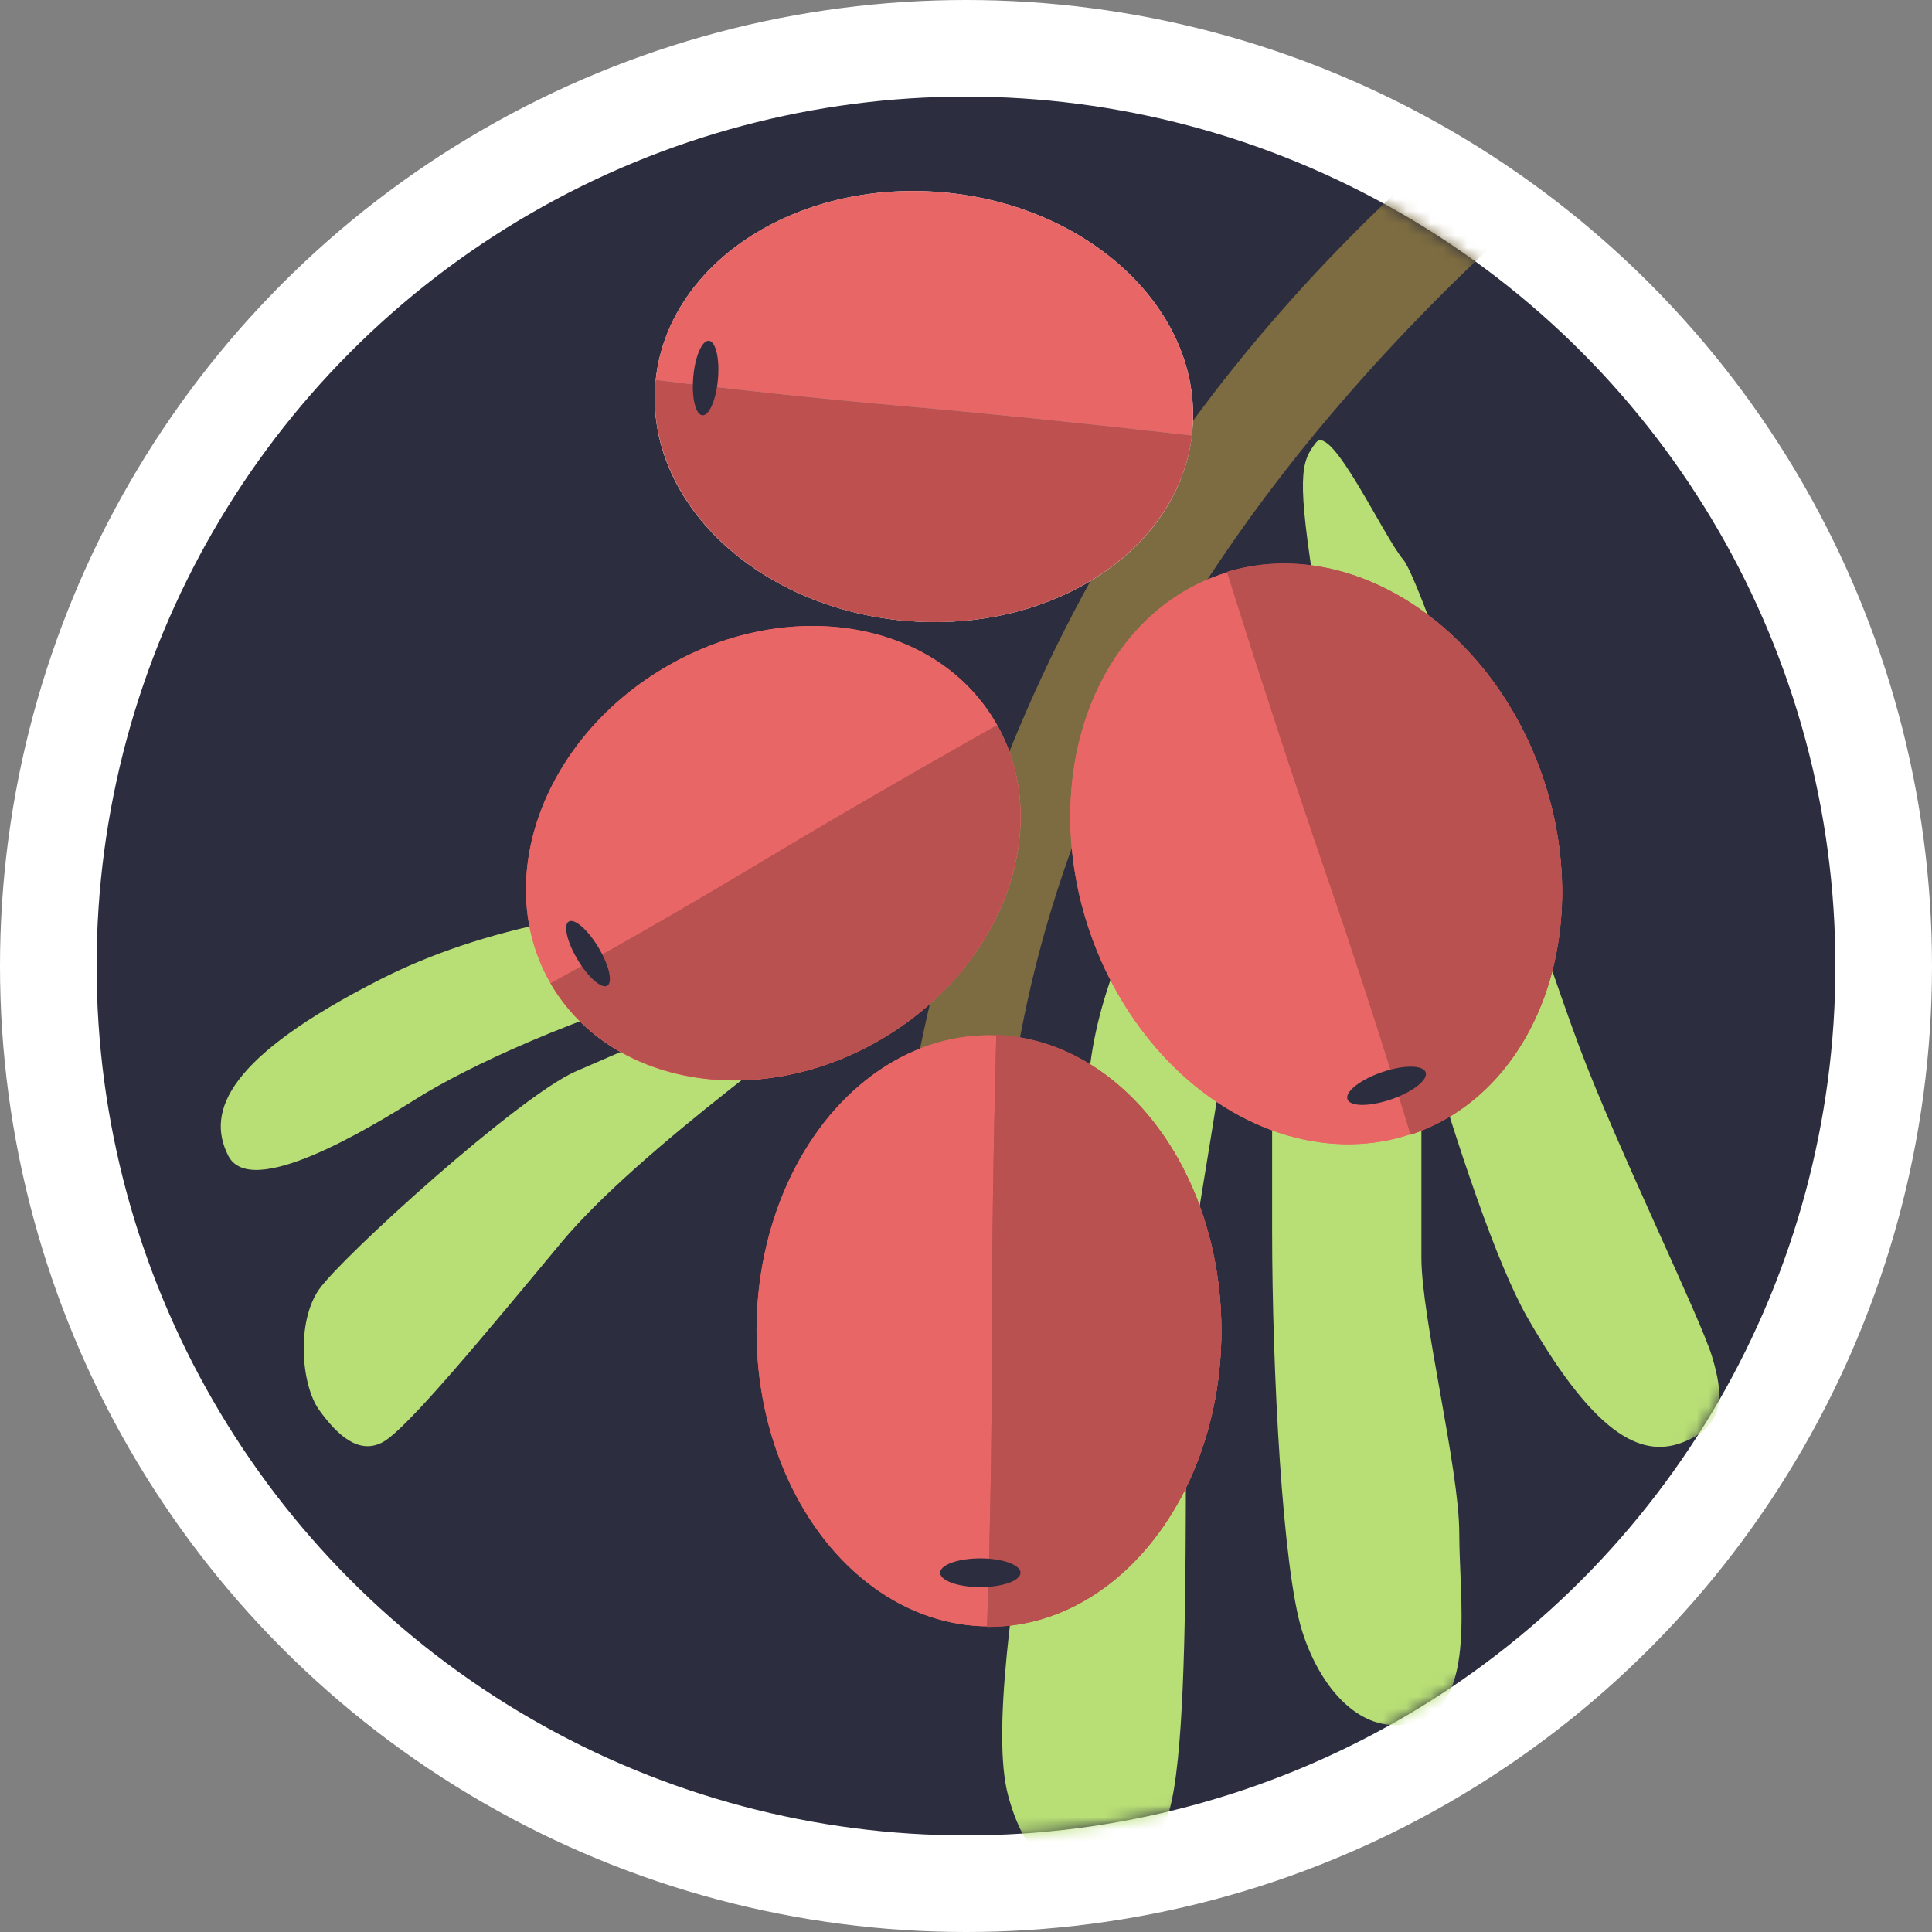
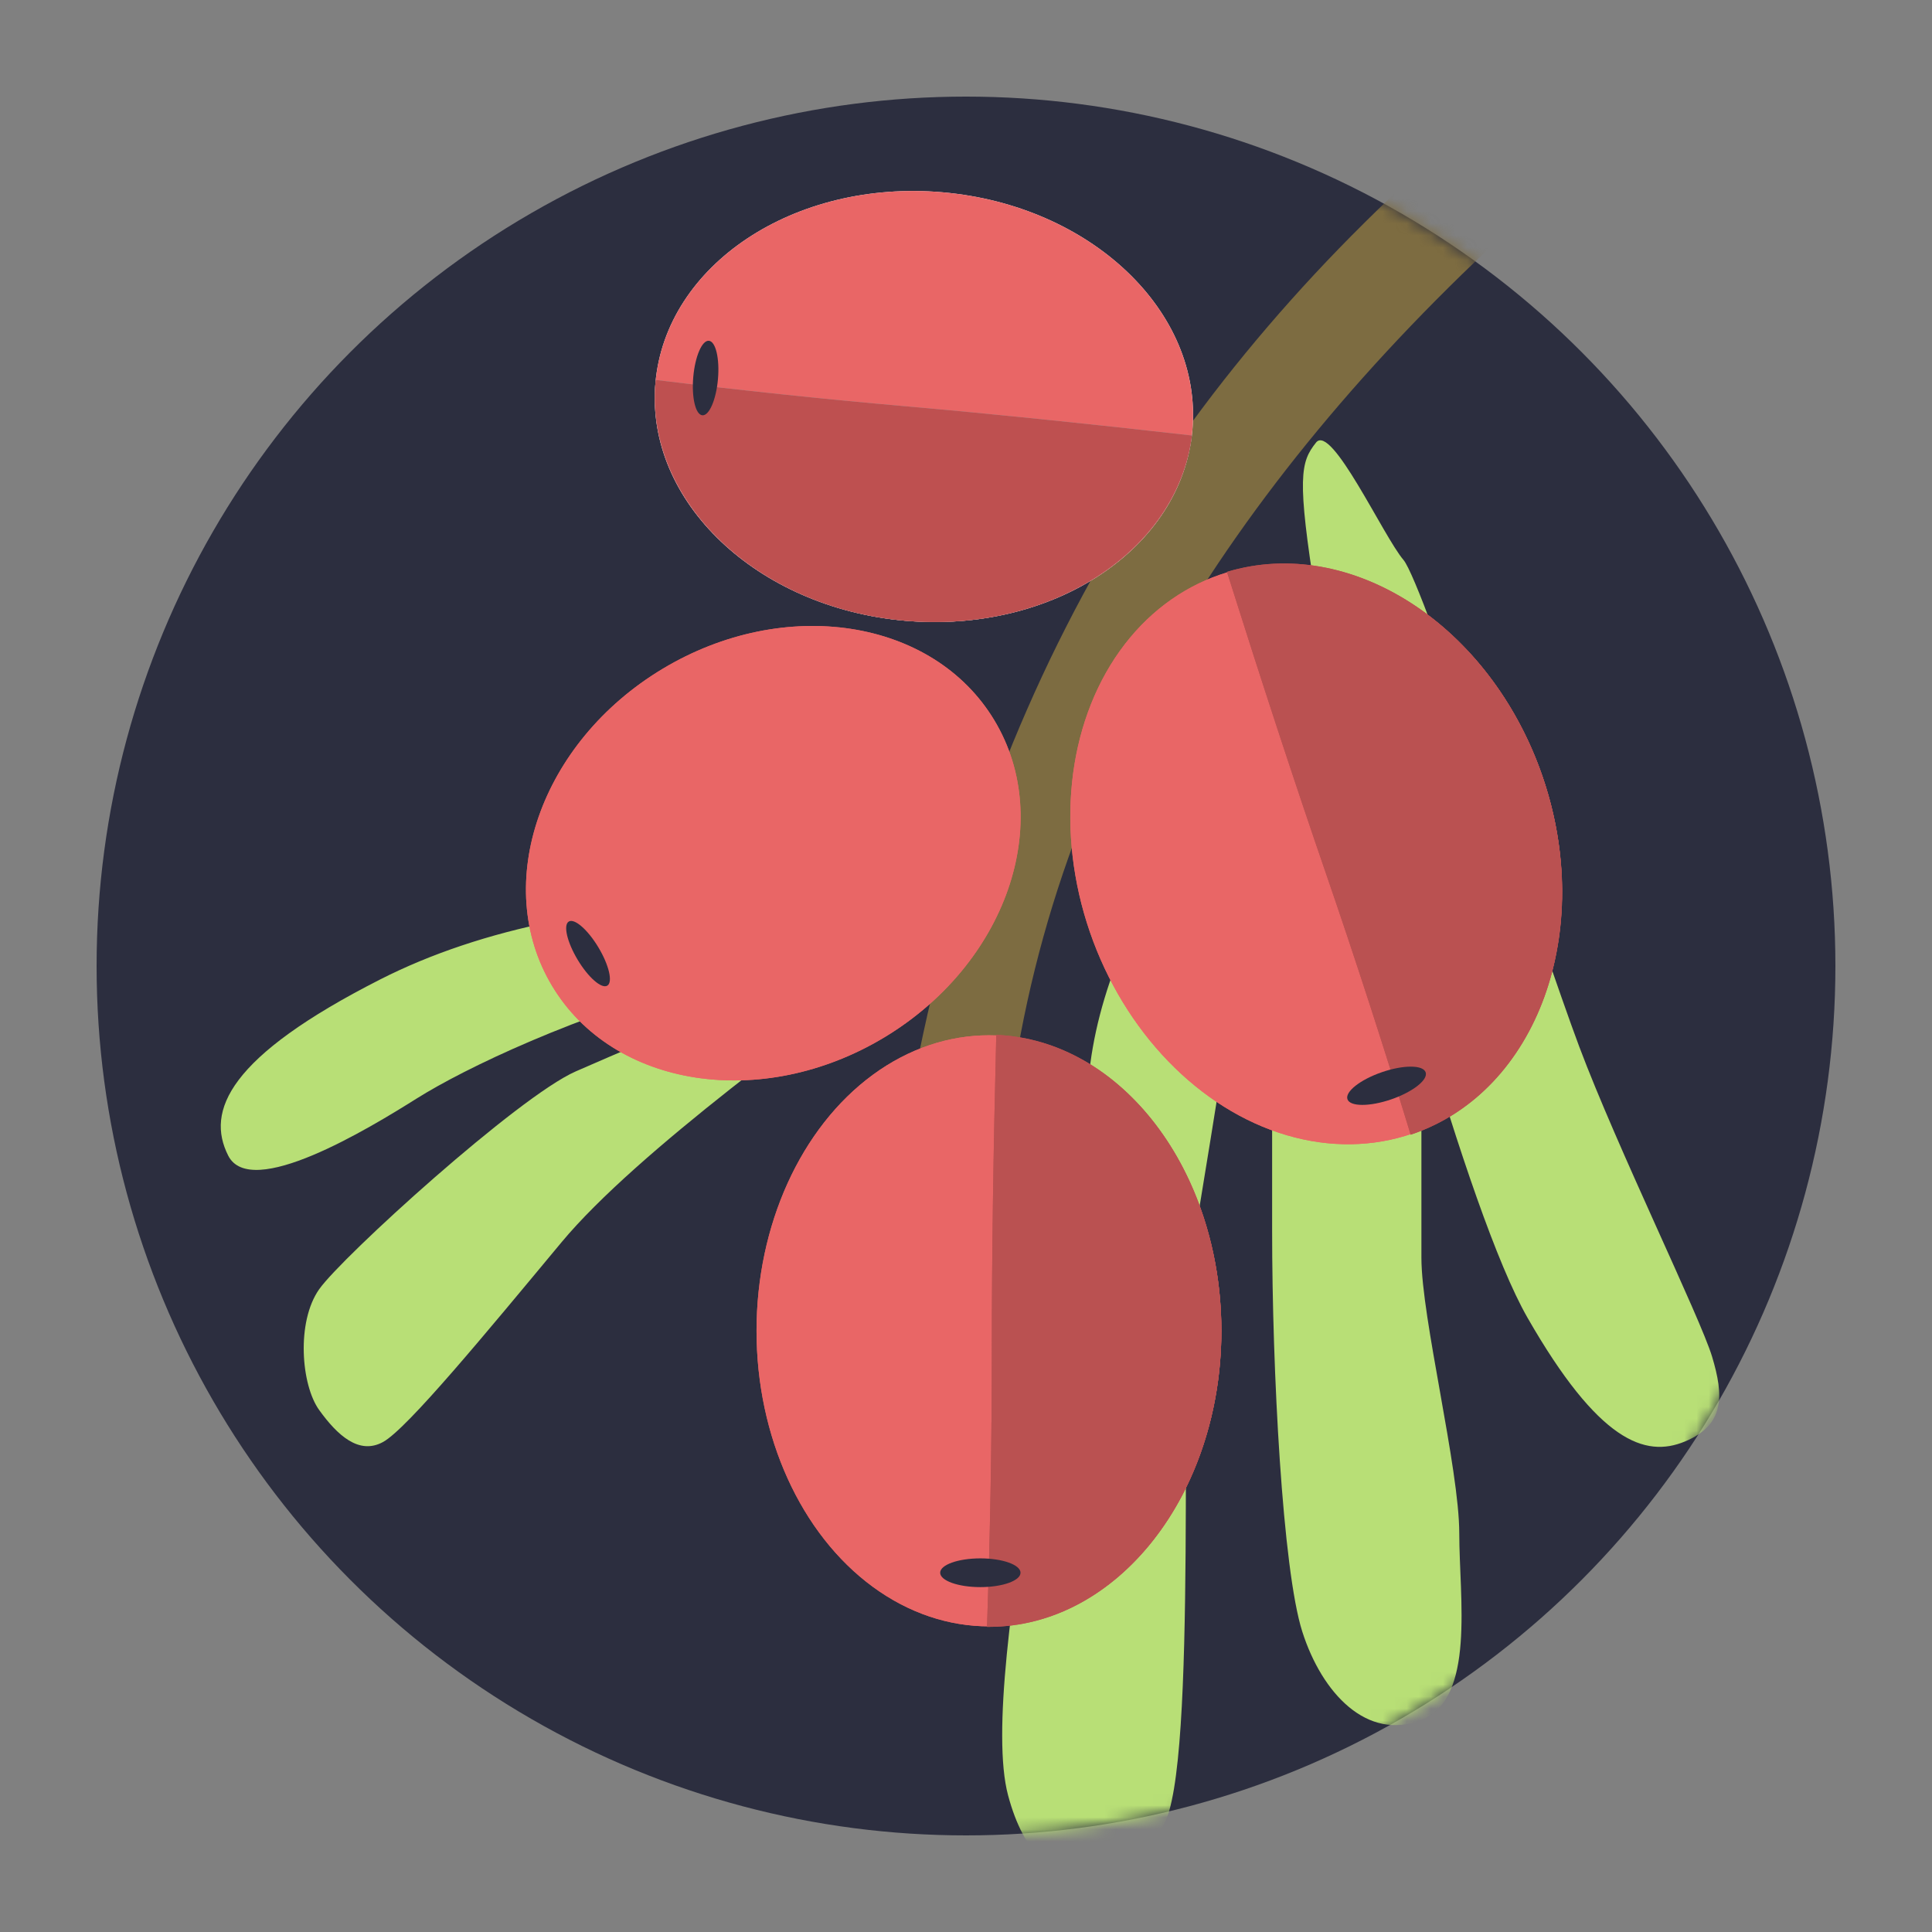
<svg xmlns="http://www.w3.org/2000/svg" xmlns:xlink="http://www.w3.org/1999/xlink" width="160" height="160" viewBox="0 0 160 160">
  <rect x="0" y="0" width="160" height="160" fill="#808080" stroke="none" />
  <defs>
    <circle id="argouriser-icon-big-a" cx="80" cy="80" r="72" />
    <ellipse id="argouriser-icon-big-c" cx="19.248" cy="24.95" rx="19.248" ry="24.475" />
    <path id="argouriser-icon-big-d" d="M19.087,49.465 C19.352,41.716 19.485,34.072 19.485,26.534 C19.485,18.845 19.608,10.148 19.854,0.443 C30.203,0.851 38.495,11.666 38.495,24.948 C38.495,38.489 29.878,49.465 19.248,49.465 C19.194,49.465 19.14,49.465 19.087,49.465 Z" />
    <ellipse id="argouriser-icon-big-e" cx="19.818" cy="24.95" rx="19.818" ry="24.475" />
    <path id="argouriser-icon-big-f" d="M19.653,49.465 C19.926,41.716 20.063,34.072 20.063,26.534 C20.063,18.845 20.19,10.148 20.443,0.443 C31.099,0.851 39.637,11.666 39.637,24.948 C39.637,38.489 30.764,49.465 19.818,49.465 C19.763,49.465 19.708,49.465 19.653,49.465 Z" />
    <ellipse id="argouriser-icon-big-g" cx="17.809" cy="21.361" rx="17.809" ry="21.361" />
-     <path id="argouriser-icon-big-h" d="M17.55,42.721 C17.798,35.968 17.921,29.307 17.921,22.737 C17.921,16.036 18.036,8.457 18.264,-3.35889316e-10 C27.899,0.355 35.617,9.781 35.617,21.355 C35.617,33.155 27.595,42.721 17.7,42.721 C17.65,42.721 17.6,42.721 17.55,42.721 Z" />
    <ellipse id="argouriser-icon-big-i" cx="17.809" cy="22.32" rx="17.809" ry="22.32" />
    <path id="argouriser-icon-big-j" d="M17.55,44.639 C17.798,37.583 17.921,30.622 17.921,23.758 C17.921,16.756 18.036,8.837 18.264,-3.50972362e-10 C27.899,0.371 35.617,10.22 35.617,22.314 C35.617,34.644 27.595,44.64 17.7,44.64 C17.65,44.64 17.6,44.639 17.55,44.639 Z" />
  </defs>
  <g fill="none" fill-rule="evenodd">
-     <circle cx="80" cy="80" r="80" fill="#FFF" />
    <mask id="argouriser-icon-big-b" fill="#fff">
      <use xlink:href="#argouriser-icon-big-a" />
    </mask>
    <use fill="#2C2E3F" xlink:href="#argouriser-icon-big-a" />
    <path fill="#7D6C41" d="M125.798,12.568 L125.798,12.568 C127.36,14.298 127.231,16.965 125.51,18.537 C113.31,29.679 103.698,41.294 96.674,53.382 C89.057,66.49 84.561,80.411 83.187,95.148 L74.695,95.148 C77.377,77.721 82.619,61.975 90.421,47.91 C97.599,34.971 107.349,23.073 119.671,12.217 L119.671,12.217 C121.465,10.636 124.197,10.793 125.798,12.568 Z" mask="url(#argouriser-icon-big-b)" />
    <path fill="#B8DF76" d="M114.459,73.057 C111.783,62.959 109.659,53.726 108.989,49.549 C107.379,39.506 107.709,38.262 108.989,36.65 C110.269,35.038 114.558,44.404 116.226,46.366 C117.894,48.329 127.621,78.237 130.781,86.664 C133.941,95.091 140.816,109.12 141.79,112.36 C142.763,115.599 142.843,117.999 139.544,119.376 C136.245,120.754 132.375,119.376 126.497,109.12 C123.997,104.758 120.748,95.147 117.715,84.769 C117.715,91.833 117.715,100.998 117.715,104.164 C117.715,109.137 120.85,121.609 120.85,126.992 C120.85,132.376 122.198,140.664 117.715,142.44 C113.233,144.215 109.483,140.246 107.848,135.119 C106.214,129.991 105.352,113.495 105.352,101.911 C105.352,94.188 105.352,83.622 105.352,70.211 C109.365,71.133 112.4,72.081 114.459,73.057 Z M97.521,69.822 C100.81,73.107 102.455,75.926 102.455,78.279 C102.455,81.809 99.626,97.899 98.608,104.502 C97.59,111.104 99.26,146.555 96.329,151.187 C93.399,155.819 86.156,158.701 83.483,148.674 C80.809,138.646 90.039,102.036 90.039,91.9 C90.039,85.143 92.533,77.783 97.521,69.822 Z M75.334,79.004 C68.001,84.442 52.758,95.36 46.502,102.88 C40.247,110.4 33.732,118.312 31.729,119.416 C29.726,120.521 27.932,118.852 26.433,116.773 C24.935,114.693 24.528,109.474 26.433,106.769 C28.339,104.064 42.927,90.814 47.68,88.729 C52.434,86.645 82.667,73.567 75.334,79.004 Z M63.946,74.595 C67.836,76.978 66.099,79.153 58.734,81.12 C47.686,84.071 38.531,88.446 34.502,90.978 C30.472,93.511 20.763,99.392 18.899,95.704 C17.035,92.016 18.899,87.516 31.472,81.12 C39.854,76.856 50.679,74.681 63.946,74.595 Z" mask="url(#argouriser-icon-big-b)" />
    <g mask="url(#argouriser-icon-big-b)">
      <g transform="translate(62.653 85.263)">
        <use fill="#E96666" xlink:href="#argouriser-icon-big-c" />
        <use fill="#E96666" xlink:href="#argouriser-icon-big-c" />
        <use fill="#BE5050" xlink:href="#argouriser-icon-big-d" />
        <use fill="#BA5151" xlink:href="#argouriser-icon-big-d" />
        <ellipse cx="18.535" cy="44.985" fill="#2C2E3F" rx="3.327" ry="1.19" />
      </g>
    </g>
    <g mask="url(#argouriser-icon-big-b)">
      <g transform="rotate(-19 201.214 -218.621)">
        <use fill="#E96666" xlink:href="#argouriser-icon-big-e" />
        <use fill="#E96666" xlink:href="#argouriser-icon-big-e" />
        <use fill="#BE5050" xlink:href="#argouriser-icon-big-f" />
        <use fill="#BA5151" xlink:href="#argouriser-icon-big-f" />
        <ellipse cx="19.084" cy="44.985" fill="#2C2E3F" rx="3.425" ry="1.19" />
      </g>
    </g>
    <g mask="url(#argouriser-icon-big-b)">
      <g transform="rotate(59 -2.642 86.867)">
        <use fill="#E96666" xlink:href="#argouriser-icon-big-g" />
        <use fill="#E96666" xlink:href="#argouriser-icon-big-g" />
        <use fill="#BE5050" xlink:href="#argouriser-icon-big-h" />
        <use fill="#BA5151" xlink:href="#argouriser-icon-big-h" />
        <ellipse cx="17.034" cy="38.793" fill="#2C2E3F" rx="3.097" ry="1" />
      </g>
    </g>
    <g mask="url(#argouriser-icon-big-b)">
      <g transform="rotate(95 41.963 54.89)">
        <use fill="#F7F9FB" xlink:href="#argouriser-icon-big-i" />
        <use fill="#E96666" xlink:href="#argouriser-icon-big-i" />
        <use fill="#A5A5A5" xlink:href="#argouriser-icon-big-j" />
        <use fill="#BE5050" xlink:href="#argouriser-icon-big-j" />
        <ellipse cx="17.034" cy="40.535" fill="#2C2E3F" rx="3.097" ry="1.026" />
      </g>
    </g>
  </g>
</svg>